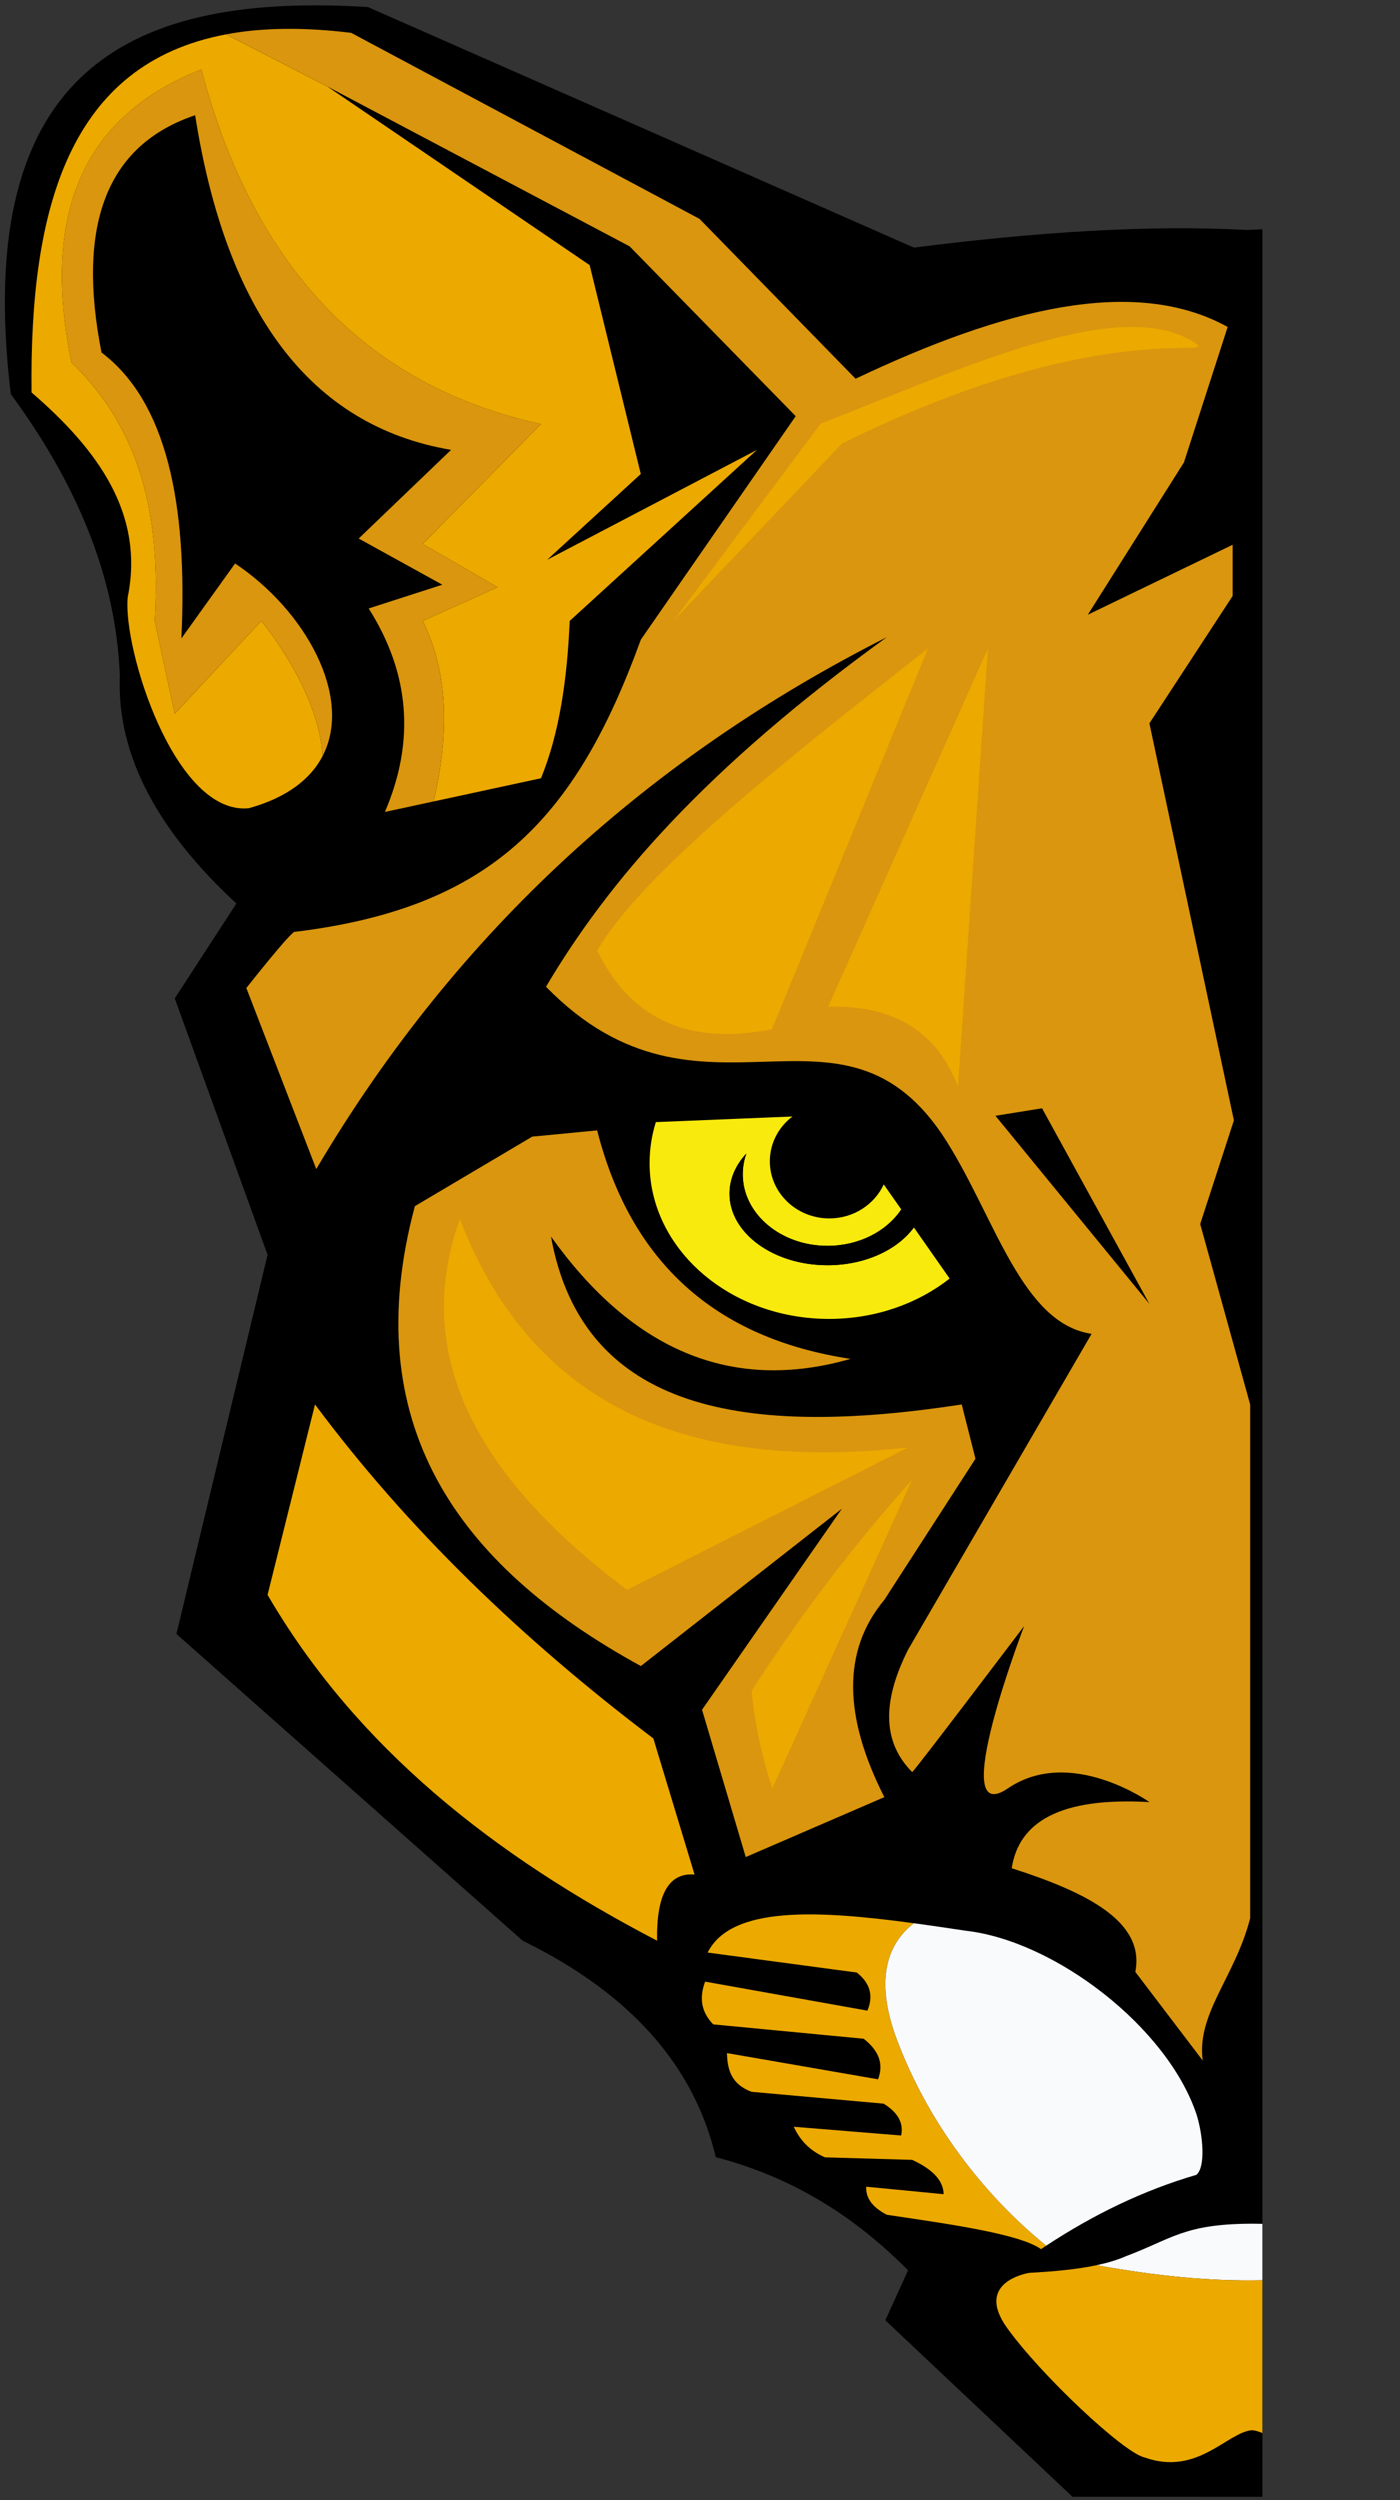
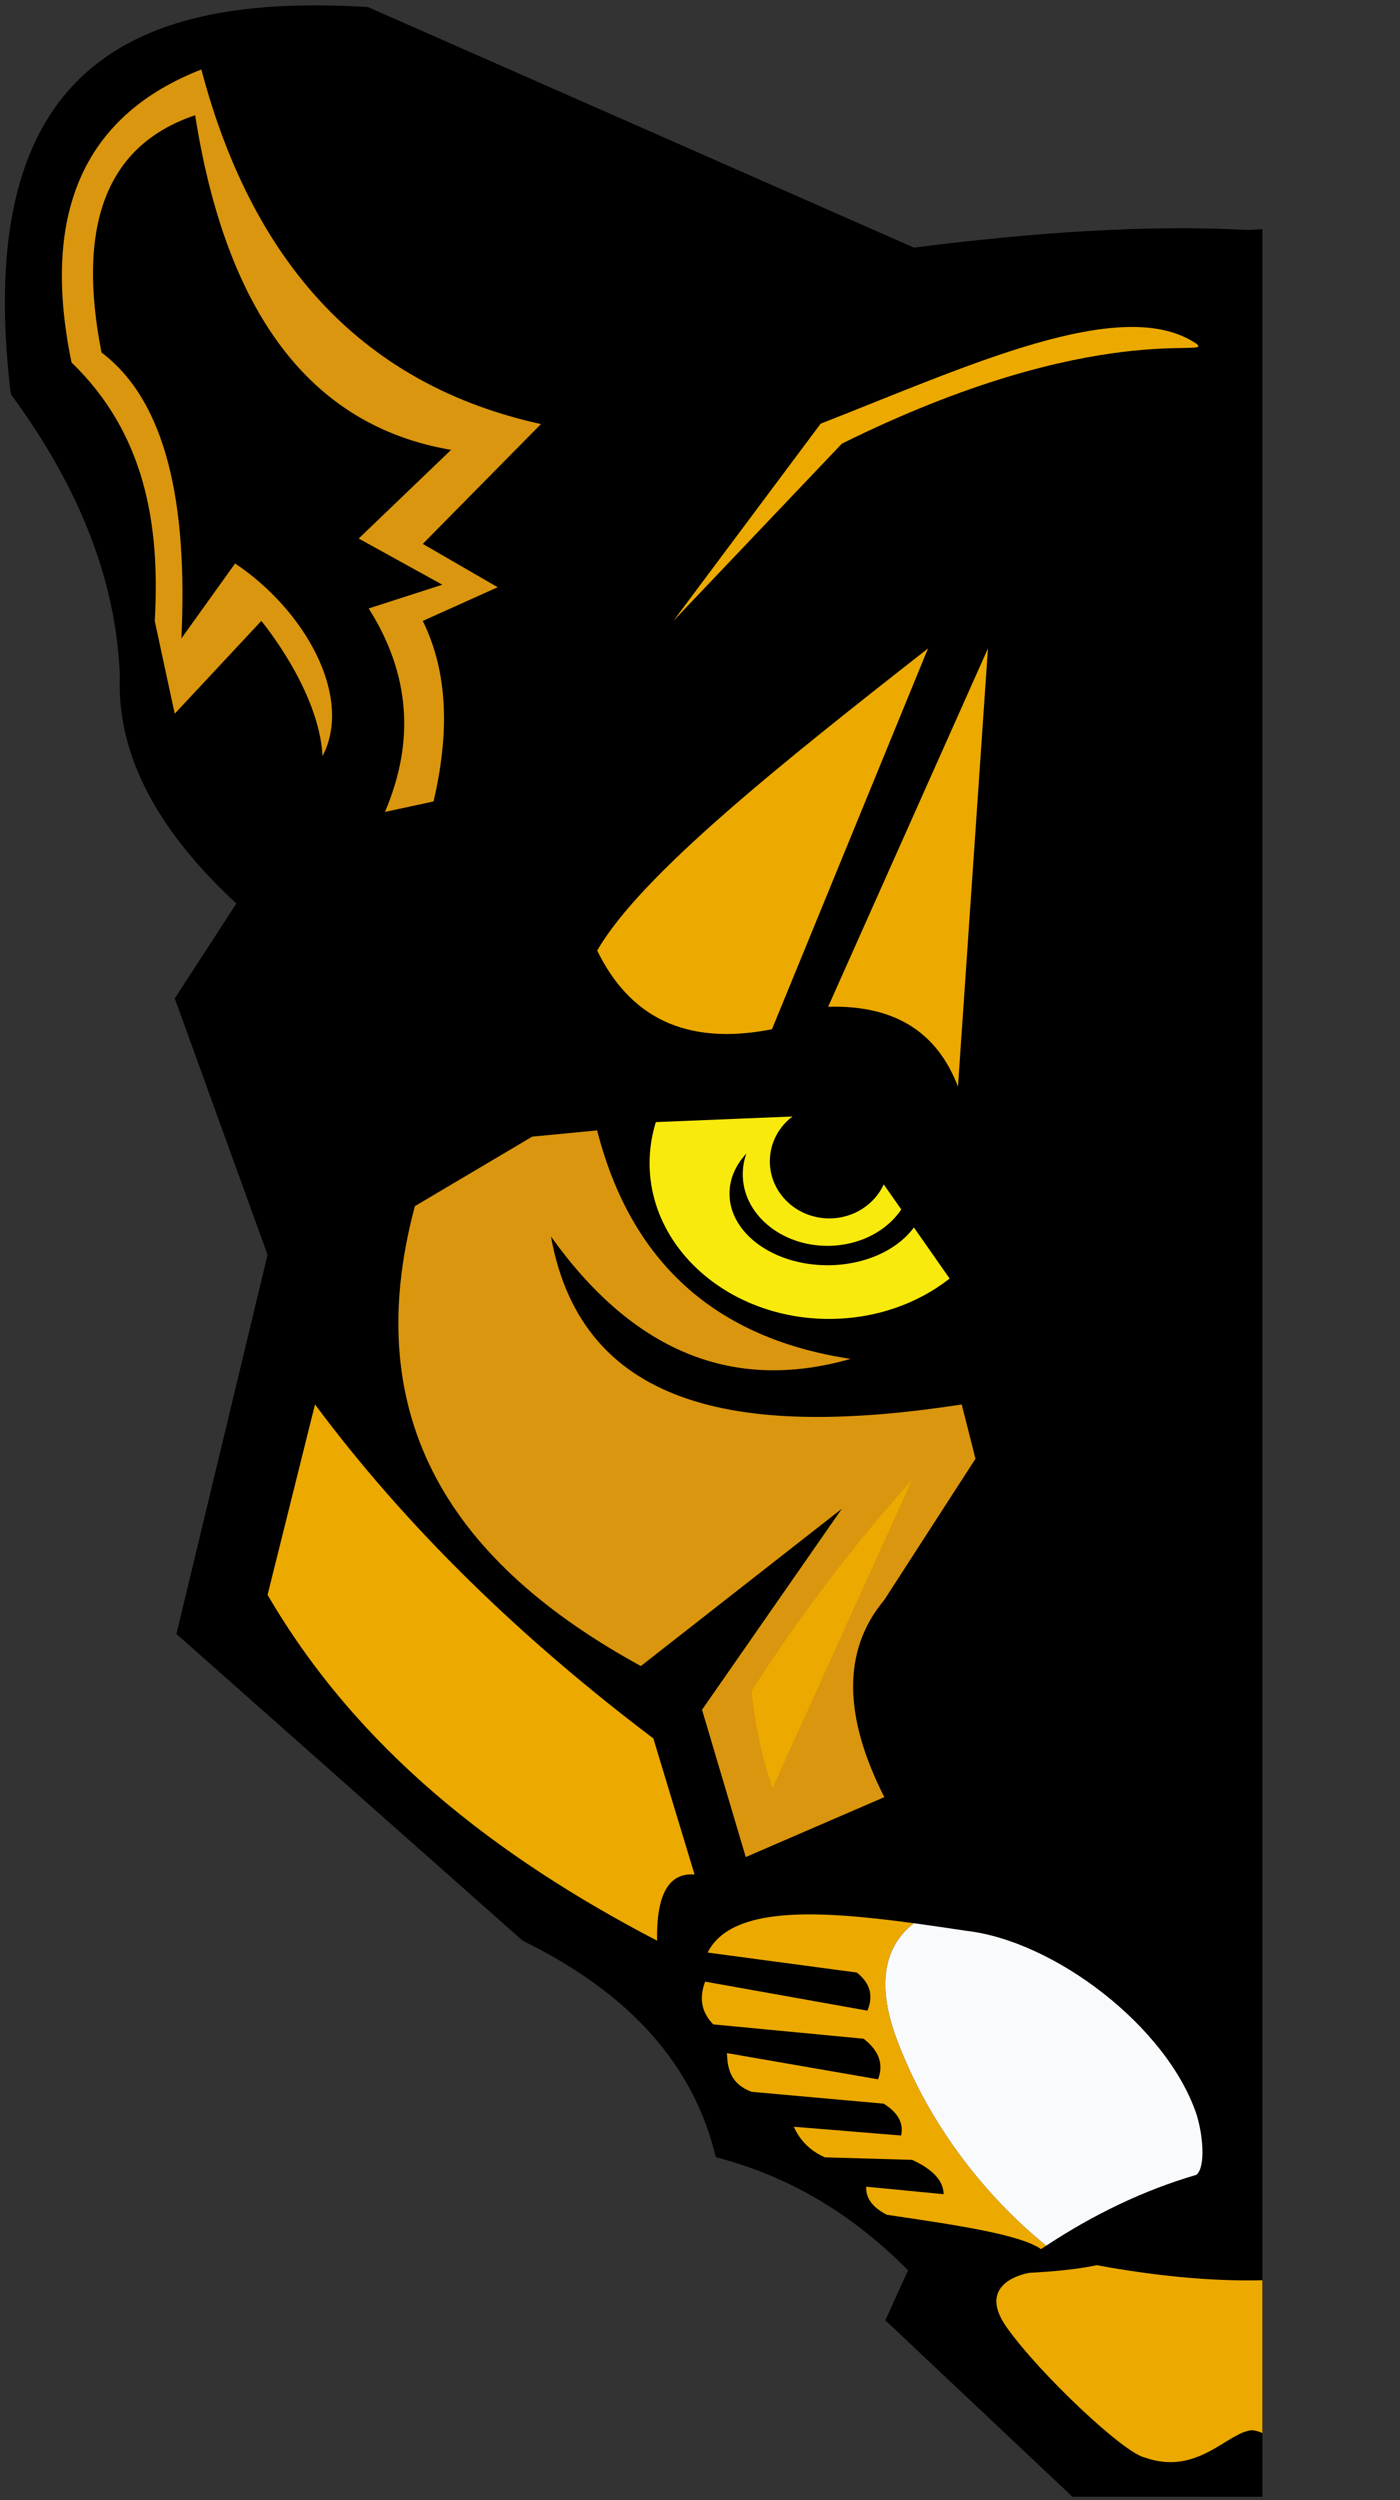
<svg xmlns="http://www.w3.org/2000/svg" xmlns:ns1="http://sodipodi.sourceforge.net/DTD/sodipodi-0.dtd" xmlns:ns2="http://www.inkscape.org/namespaces/inkscape" version="1.1" id="Layer_1" x="0px" y="0px" viewBox="0 0 280 500" xml:space="preserve" ns1:docname="Cougars-001-half.svg" width="280" height="500" ns2:version="1.4.1 (1:1.4.1+202503302257+93de688d07)">
  <rect x="0" y="0" width="280" height="500" fill="#333333" stroke="none" />
  <defs id="defs39">
	
	
	
	
	
	
	
	
	
	
	
	
	
	
	
	
	
	
	
	
	
	
	
	
	
	
	
	
	
	
	
	
	
	
	
	
</defs>
  <ns1:namedview id="namedview39" pagecolor="#ffffff" bordercolor="#999999" borderopacity="1" ns2:showpageshadow="2" ns2:pageopacity="0" ns2:pagecheckerboard="0" ns2:deskcolor="#d1d1d1" ns2:zoom="0.86805556" ns2:cx="241.344" ns2:cy="309.888" ns2:window-width="1920" ns2:window-height="958" ns2:window-x="0" ns2:window-y="32" ns2:window-maximized="1" ns2:current-layer="Layer_1" />
  <style type="text/css" id="style1">
	.st0{fill:#F9FAFB;}
	.st1{fill:#ECA900;}
	.st2{fill:#DA960E;}
	.st3{fill:none;stroke:#ECA900;stroke-miterlimit:10;}
	.st4{fill:#F9AA08;}
	.st5{fill:#F8EA0D;}
</style>
  <path d="M 870.912,1425.098 V 403.754 c -2.317,0.093 -4.618,0.201 -6.906,0.324 h -0.012 c -45.15,-2.43 -95.979,1.079 -150.059,7.949 L 467.965,303.668 c -104.64,-6.44 -178.72,25.79 -160.84,174.35 29.38,39.92 47.369,81.87 49.119,126.73 -1.5,36.88 18.08,70.829 52.49,102.719 l -27.75,42.74 41.811,115.48 -41.061,170.779 155.971,138.17 c 49.77,24.35 77.45,57.36 86.98,97.49 35.6,9.3 63.409,27.51 86.619,50.98 l -10.24,22.5 84.291,79.49 z" id="path74" style="stroke-width:2.254" transform="matrix(0.444,0,0,0.444,-134.205,-133.421)" />
-   <path class="st2" d="m 865.4,933.09 -22.5,-81.26 15.18,-46.68 -38.06,-178.84 37.49,-57.37 v -23.06 l -65.23,31.5 43.3,-68.61 19.69,-61 c -42.14,-23.26 -101.23,-8.19 -167.6,23.32 L 617.38,399.1 460.47,315.3 c -21.75,-2.68 -40.43,-2.33 -56.41,0.68 l 45.72,23.5 136.11,71.99 74.8,76.48 -69.76,100.67 c -29.79,82.11 -68.58,120.91 -155.76,131.6 -0.85,-1.46 -21.94,25.31 -21.94,25.31 l 31.5,81.54 C 508.57,718.96 595.79,641.11 701.74,587.49 619.48,647.04 576.15,697.74 548.21,744.95 c 70.3,71.99 133.42,-5.19 180.53,69.75 21.93,34.86 33.93,81.95 65.23,86.6 l -82.67,142.28 c -10.95,21.8 -12.39,40.8 1.87,55.12 1.51,-1.13 50.43,-65.8 50.43,-65.8 0,0 -35.43,92.23 -7.31,73.11 28.13,-19.12 63.74,6.19 63.74,6.19 -40.34,-2.32 -58.84,8.98 -62.04,29.8 33.86,10.84 60.14,24.02 55.68,46.68 l 30.37,39.94 c -2.85,-21.23 14.61,-37.68 21.37,-64.12 V 933.09 Z m -114.73,-130.01 20.99,-3.38 48.36,88.11 z" id="path5" transform="matrix(0.444,0,0,0.444,-134.207,-133.422)" style="stroke-width:2.254" />
  <path class="st2" d="m 638.19,1136.96 62.43,-26.99 c -18.11,-35.65 -19.38,-65.7 0,-88.86 l 41.05,-63.55 -6.19,-24.46 c -96.69,14.86 -170.69,3.75 -185.03,-75.64 36.4,50.97 81.07,70.55 134.97,55.11 -60.98,-9.21 -99.01,-43.54 -114.17,-102.92 l -29.24,2.81 -52.86,31.31 c -25.99,96.99 18.04,161.33 101.79,207.15 l 90.55,-70.86 -62.99,90.55 z" id="path6" transform="matrix(0.444,0,0,0.444,-134.207,-133.422)" style="stroke-width:2.254" />
  <path class="st1" d="M 733.79,789.96 C 724.81,766.43 706.52,753.11 675.3,753.97 L 747.29,592.56 Z" id="path7" transform="matrix(0.444,0,0,0.444,-134.207,-133.422)" style="stroke-width:2.254" />
  <path class="st1" d="m 720.3,592.56 c -65.52,51.33 -129.46,102.06 -149.03,136.1 14.41,29.48 39.35,43.23 78.74,35.43 z" id="path8" transform="matrix(0.444,0,0,0.444,-134.207,-133.422)" style="stroke-width:2.254" />
  <path class="st1" d="m 605.57,580.19 66.36,-88.86 c 65.38,-25.53 135.8,-58.68 169.28,-35.99 8.44,6.75 -44.99,-11.81 -159.72,44.99 z" id="path9" transform="matrix(0.444,0,0,0.444,-134.207,-133.422)" style="stroke-width:2.254" />
-   <path class="st1" d="M 584.76,1016.6 711.3,952.49 c -94.86,10.27 -167.9,-14.76 -201.9,-102.92 -21.88,60.99 7.34,116.2 75.36,167.03 z" id="path10" transform="matrix(0.444,0,0,0.444,-134.207,-133.422)" style="stroke-width:2.254" />
  <path class="st1" d="m 713.17,966.93 -62.99,139.1 c -4.59,-13.82 -7.82,-28.38 -9.37,-43.87 22.21,-34.66 46.44,-66.24 72.36,-95.23 z" id="path11" transform="matrix(0.444,0,0,0.444,-134.207,-133.422)" style="stroke-width:2.254" />
  <path class="st3" d="m 453.16,971.05 c 33.47,65.85 75.54,123.97 123.73,176.59 -52.09,-38.93 -98.62,-82.16 -132.72,-134.97 z" id="path12" transform="matrix(0.444,0,0,0.444,-134.207,-133.422)" style="stroke-width:2.254" />
  <path class="st1" d="m 615.13,1144.83 c -11.62,-0.94 -17.25,9 -16.87,29.81 -73.02,-38.05 -135.11,-86.54 -175.47,-155.78 l 21.37,-85.77 c 41.78,56.13 93.34,105.77 152.41,150.44 z" id="path13" transform="matrix(0.444,0,0,0.444,-134.207,-133.422)" style="stroke-width:2.254" />
  <path class="st2" d="m 526.45,565 -33.74,15.18 c 11.83,24.08 11.74,51.69 4.86,81.31 l -21.92,4.73 c 13.75,-32.08 11.11,-62.61 -7.31,-91.66 l 33.18,-10.69 -37.68,-20.8 41.62,-39.94 C 441.6,492.29 404.05,440.66 390.17,352.41 c -40.49,13.58 -53.3,50.25 -42.18,106.86 29.29,22.12 38.85,67.99 35.99,128.78 l 24.18,-33.74 c 31.69,21.12 53.29,60.16 39.4,86.77 -1.54,-29.76 -27.59,-60.9 -27.59,-60.9 l -39,41.81 -9,-41.81 c 2.58,-44.19 -4.77,-84.83 -37.49,-116.42 -14.31,-69.39 7.17,-111.9 58.49,-131.97 23.56,89.26 74.54,142.5 152.97,159.72 l -53.23,53.98 z" id="path14" transform="matrix(0.444,0,0,0.444,-134.207,-133.422)" style="stroke-width:2.254" />
-   <path class="st1" d="m 643.25,503.13 -84.36,77.05 c -1.13,26.28 -4.63,50.56 -12.93,70.86 l -48.38,10.45 c 6.88,-29.62 6.97,-57.23 -4.86,-81.31 L 526.45,565 492.71,545.5 545.94,491.52 C 467.51,474.3 416.53,421.06 392.97,331.8 c -51.31,20.07 -72.8,62.57 -58.49,131.97 32.72,31.58 40.08,72.23 37.49,116.42 l 9,41.81 39,-41.81 c 0,0 26.04,31.14 27.59,60.9 -5.33,10.24 -15.92,18.64 -33.22,23.46 -33.44,3.3 -56.8,-71.99 -54.55,-95.04 7.57,-37.27 -13.07,-66.17 -43.3,-92.23 -0.99,-83.52 17.25,-148.06 87.56,-161.29 l 45.72,23.5 118.11,80.43 23.03,94.07 -42.16,38.64 z" id="path15" transform="matrix(0.444,0,0,0.444,-134.207,-133.422)" style="stroke-width:2.254" />
  <path class="st1" d="m 773.56,1311.99 c -0.8,0.51 -1.58,1.02 -2.37,1.56 -9.57,-6.74 -39.73,-11.07 -69.46,-15.46 -7.15,-3.73 -9.49,-8.05 -9.28,-12.65 l 34.87,3.37 c -0.08,-5.88 -4.61,-11.06 -14.16,-15.46 l -39.28,-1.13 c -6.88,-3 -11.31,-7.77 -14.06,-13.78 l 48.36,3.94 c 1.16,-5.43 -1.24,-10.24 -7.87,-14.34 l -59.51,-5.34 c -9.24,-3.48 -10.89,-10.14 -11.07,-17.44 l 68.05,11.81 c 2.51,-6.49 0.77,-12.62 -6.47,-18.27 l -67.76,-6.47 c -5.67,-5.8 -6.25,-12.3 -3.66,-19.26 l 73.1,13.07 c 2.65,-6.34 1.57,-12.14 -4.77,-17.16 l -67.2,-9 c 10.57,-21.07 49.31,-19.12 92.92,-13.21 -11.33,8.73 -18.3,24.49 -7.53,52.87 18.73,49.33 52.04,80.23 67.15,92.35 z" id="path18" transform="matrix(0.444,0,0,0.444,-134.207,-133.422)" style="stroke-width:2.254" />
-   <path d="m 870.912,1327.574 v -25.406 c -1.187,-0.032 -2.415,-0.052 -3.688,-0.061 -0.33,-0.01 -0.66,-0.01 -0.99,-0.01 -0.33,0 -0.66,-3e-4 -0.99,0.01 -29.77,0.21 -35.22,6.909 -55.77,14.619 -3.86,1.71 -8.309,3.021 -13.189,4.061 25.812,4.727 50.82,7.338 74.627,6.787 z" style="fill:#f9fafb;stroke-width:2.254;fill-opacity:1" id="path79" transform="matrix(0.444,0,0,0.444,-134.205,-133.421)" />
  <path d="m 870.912,1396.4 v -68.826 c -23.807,0.551 -48.815,-2.06 -74.627,-6.787 -8.95,1.9 -19.361,2.849 -30.311,3.439 0,0 -25.129,3.75 -10.119,24.74 14.99,21 52.75,56.62 62.18,58.49 23.72,8.37 37.139,-11.53 48.189,-12.34 1.511,0.111 3.067,0.579 4.688,1.283 z" style="fill:#eca900;stroke-width:2.254" id="path77" transform="matrix(0.444,0,0,0.444,-134.205,-133.421)" />
  <path class="st0" d="m 841.22,1280.08 c -24,7.02 -46.44,17.94 -67.66,31.91 -15.11,-12.12 -48.41,-43.02 -67.13,-92.36 -10.77,-28.38 -3.8,-44.14 7.53,-52.87 7.63,1.04 15.41,2.19 23.21,3.37 40.21,4.5 90.83,43.31 104.05,82.68 2.93,9.28 4.21,23.61 0,27.27 z" id="path31" transform="matrix(0.444,0,0,0.444,-134.207,-133.422)" style="stroke-width:2.254" />
  <g id="g36" transform="matrix(0.444,0,0,0.444,-134.207,-133.422)" style="stroke-width:2.254">
    <path class="st5" d="m 594.87,824.4 c 0,38.75 36.2,70.17 80.85,70.17 20.92,0 39.96,-6.9 54.31,-18.18 l -16.1,-23.02 c -7.44,10.14 -22.08,17.02 -38.92,17.02 -24.37,0 -44.14,-14.44 -44.14,-32.24 0,-6.71 2.81,-12.93 7.6,-18.08 -1.06,2.97 -1.63,6.11 -1.63,9.36 0,17.79 17.08,32.23 38.16,32.23 14.27,0 26.71,-6.61 33.25,-16.4 l -7.9,-11.27 c -4.16,9.02 -13.57,15.31 -24.51,15.31 -14.8,0 -26.8,-11.51 -26.8,-25.73 0,-8.19 3.99,-15.48 10.19,-20.18 l -61.54,2.53 c -1.83,5.89 -2.82,12.08 -2.82,18.48 z" id="path35" style="stroke-width:2.254" />
-     <path d="m 630.87,838.14 c 0,17.8 19.76,32.24 44.14,32.24 16.84,0 31.48,-6.88 38.92,-17.02 l -5.67,-8.11 c -6.54,9.79 -18.98,16.4 -33.25,16.4 -21.08,0 -38.16,-14.44 -38.16,-32.23 0,-3.25 0.57,-6.39 1.63,-9.36 -4.8,5.15 -7.61,11.38 -7.61,18.08 z" id="path36" style="stroke-width:2.254" />
  </g>
</svg>